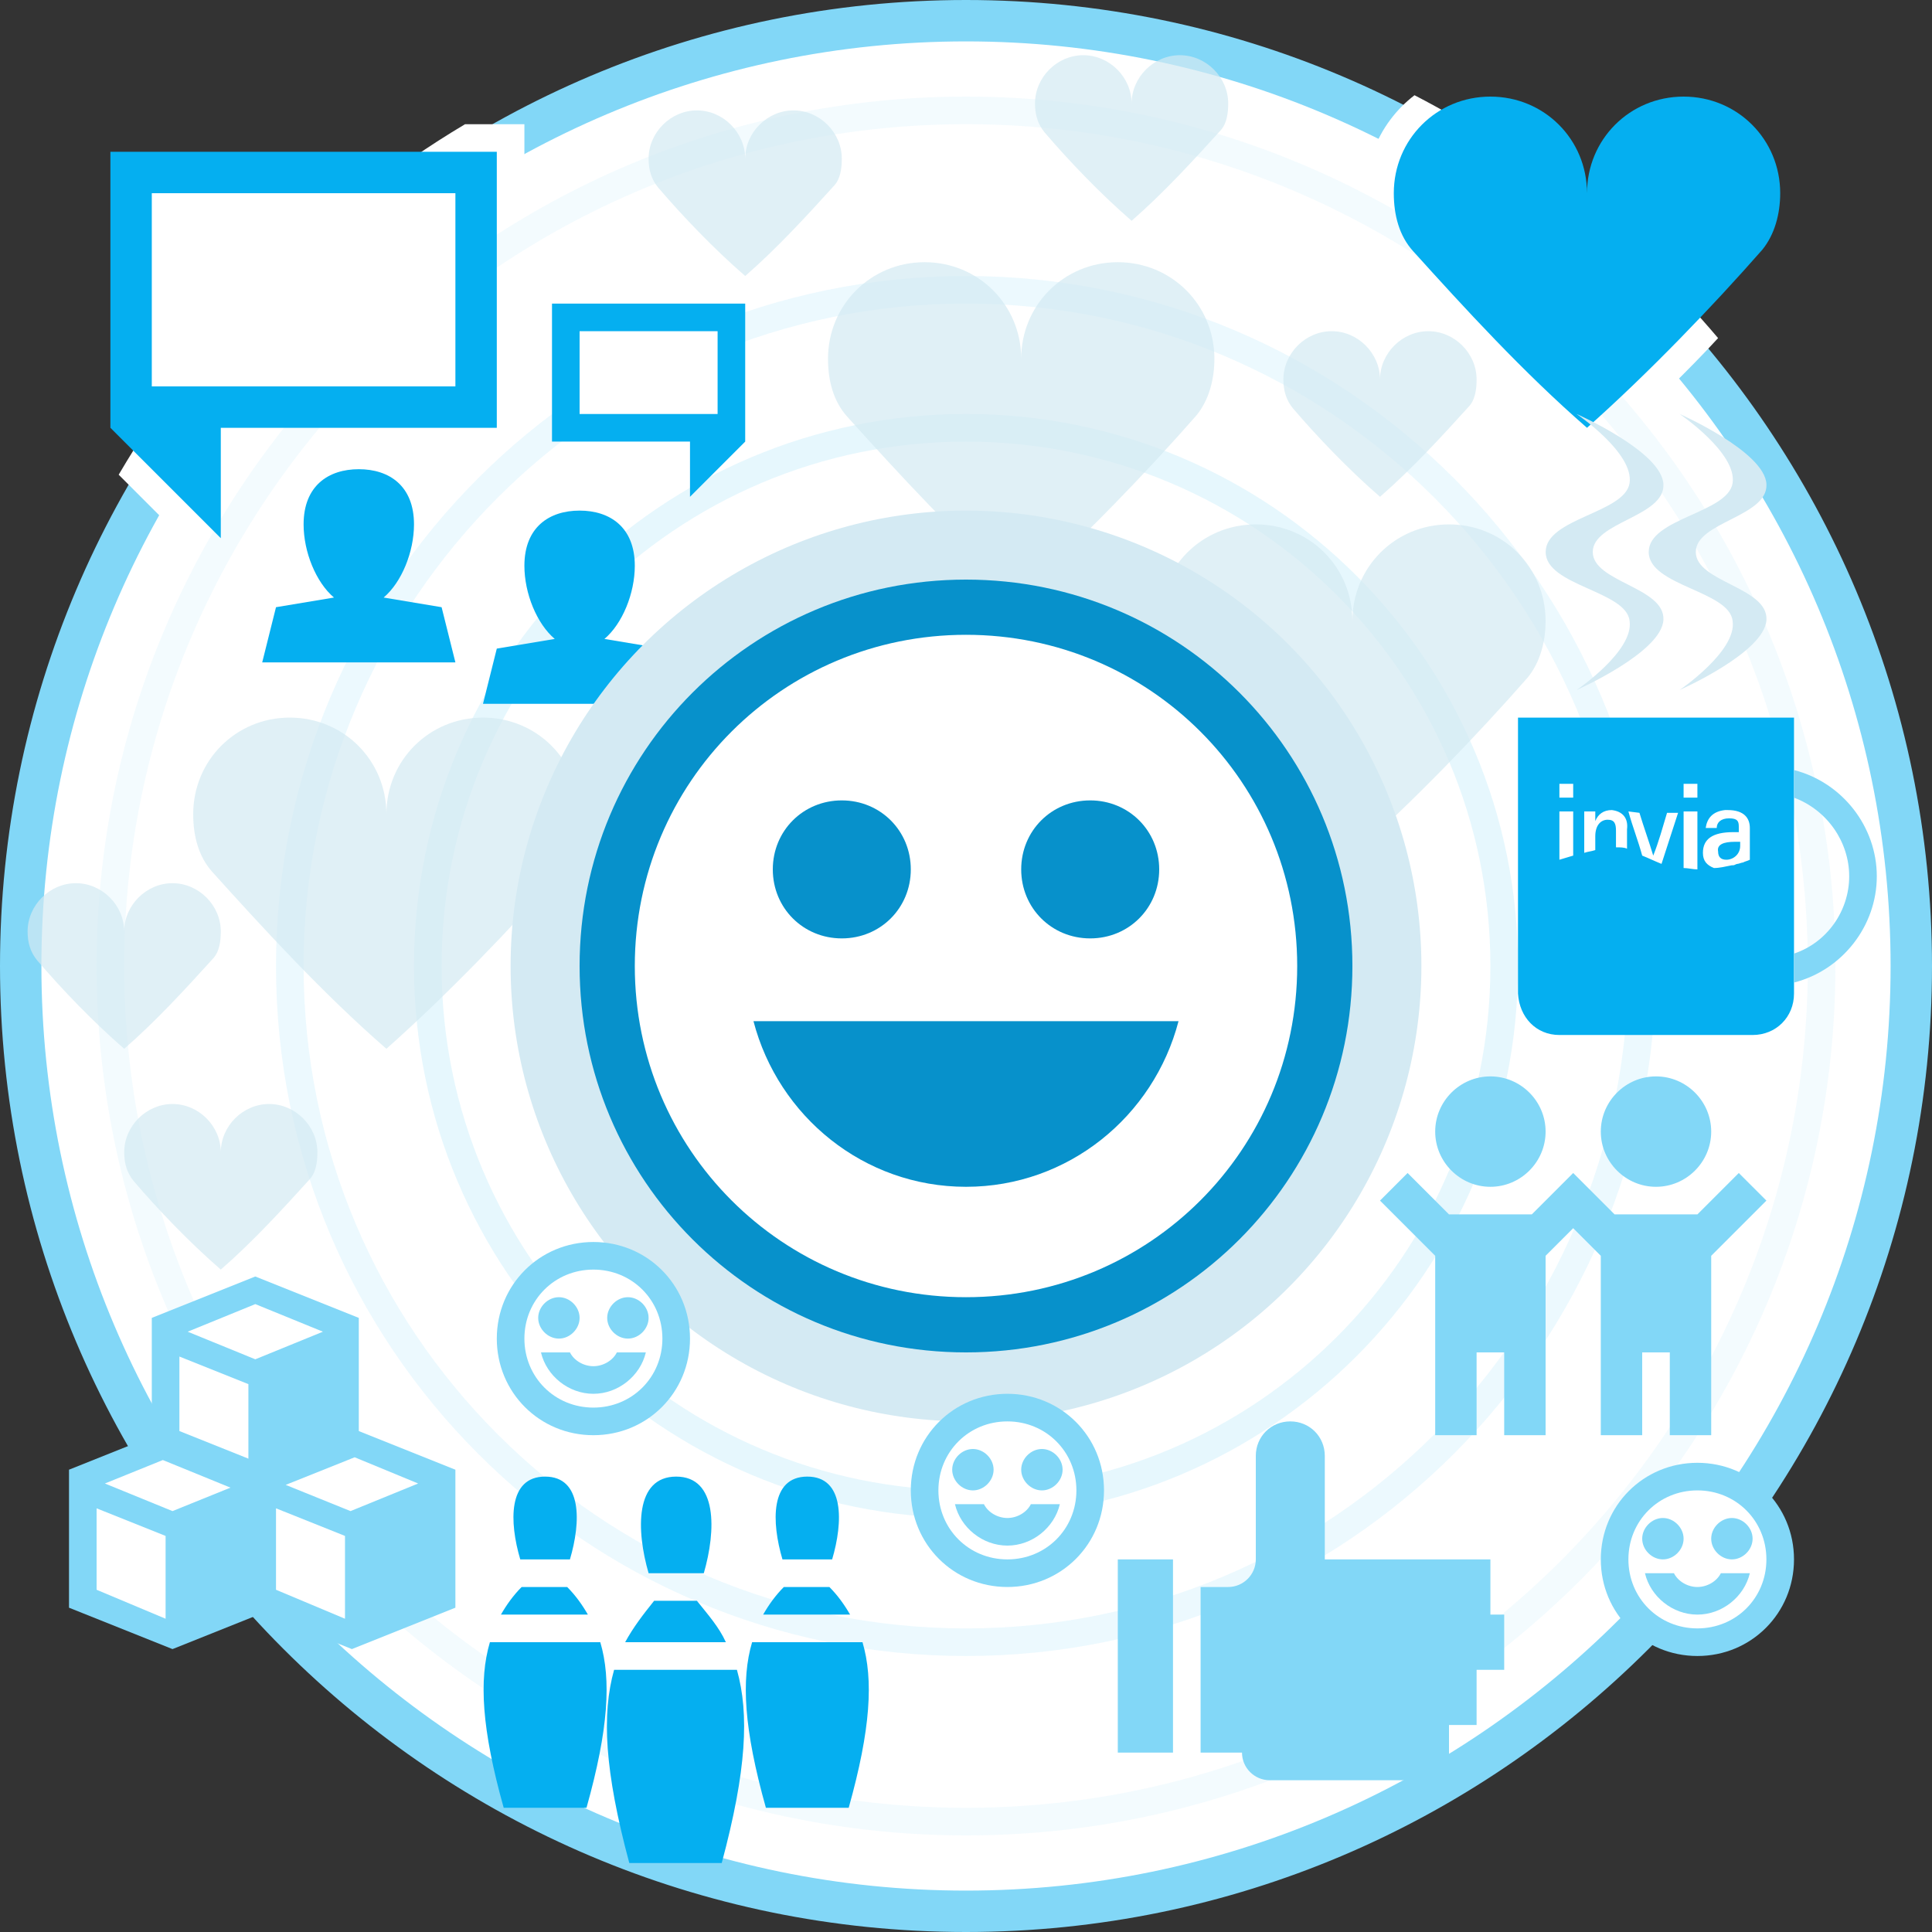
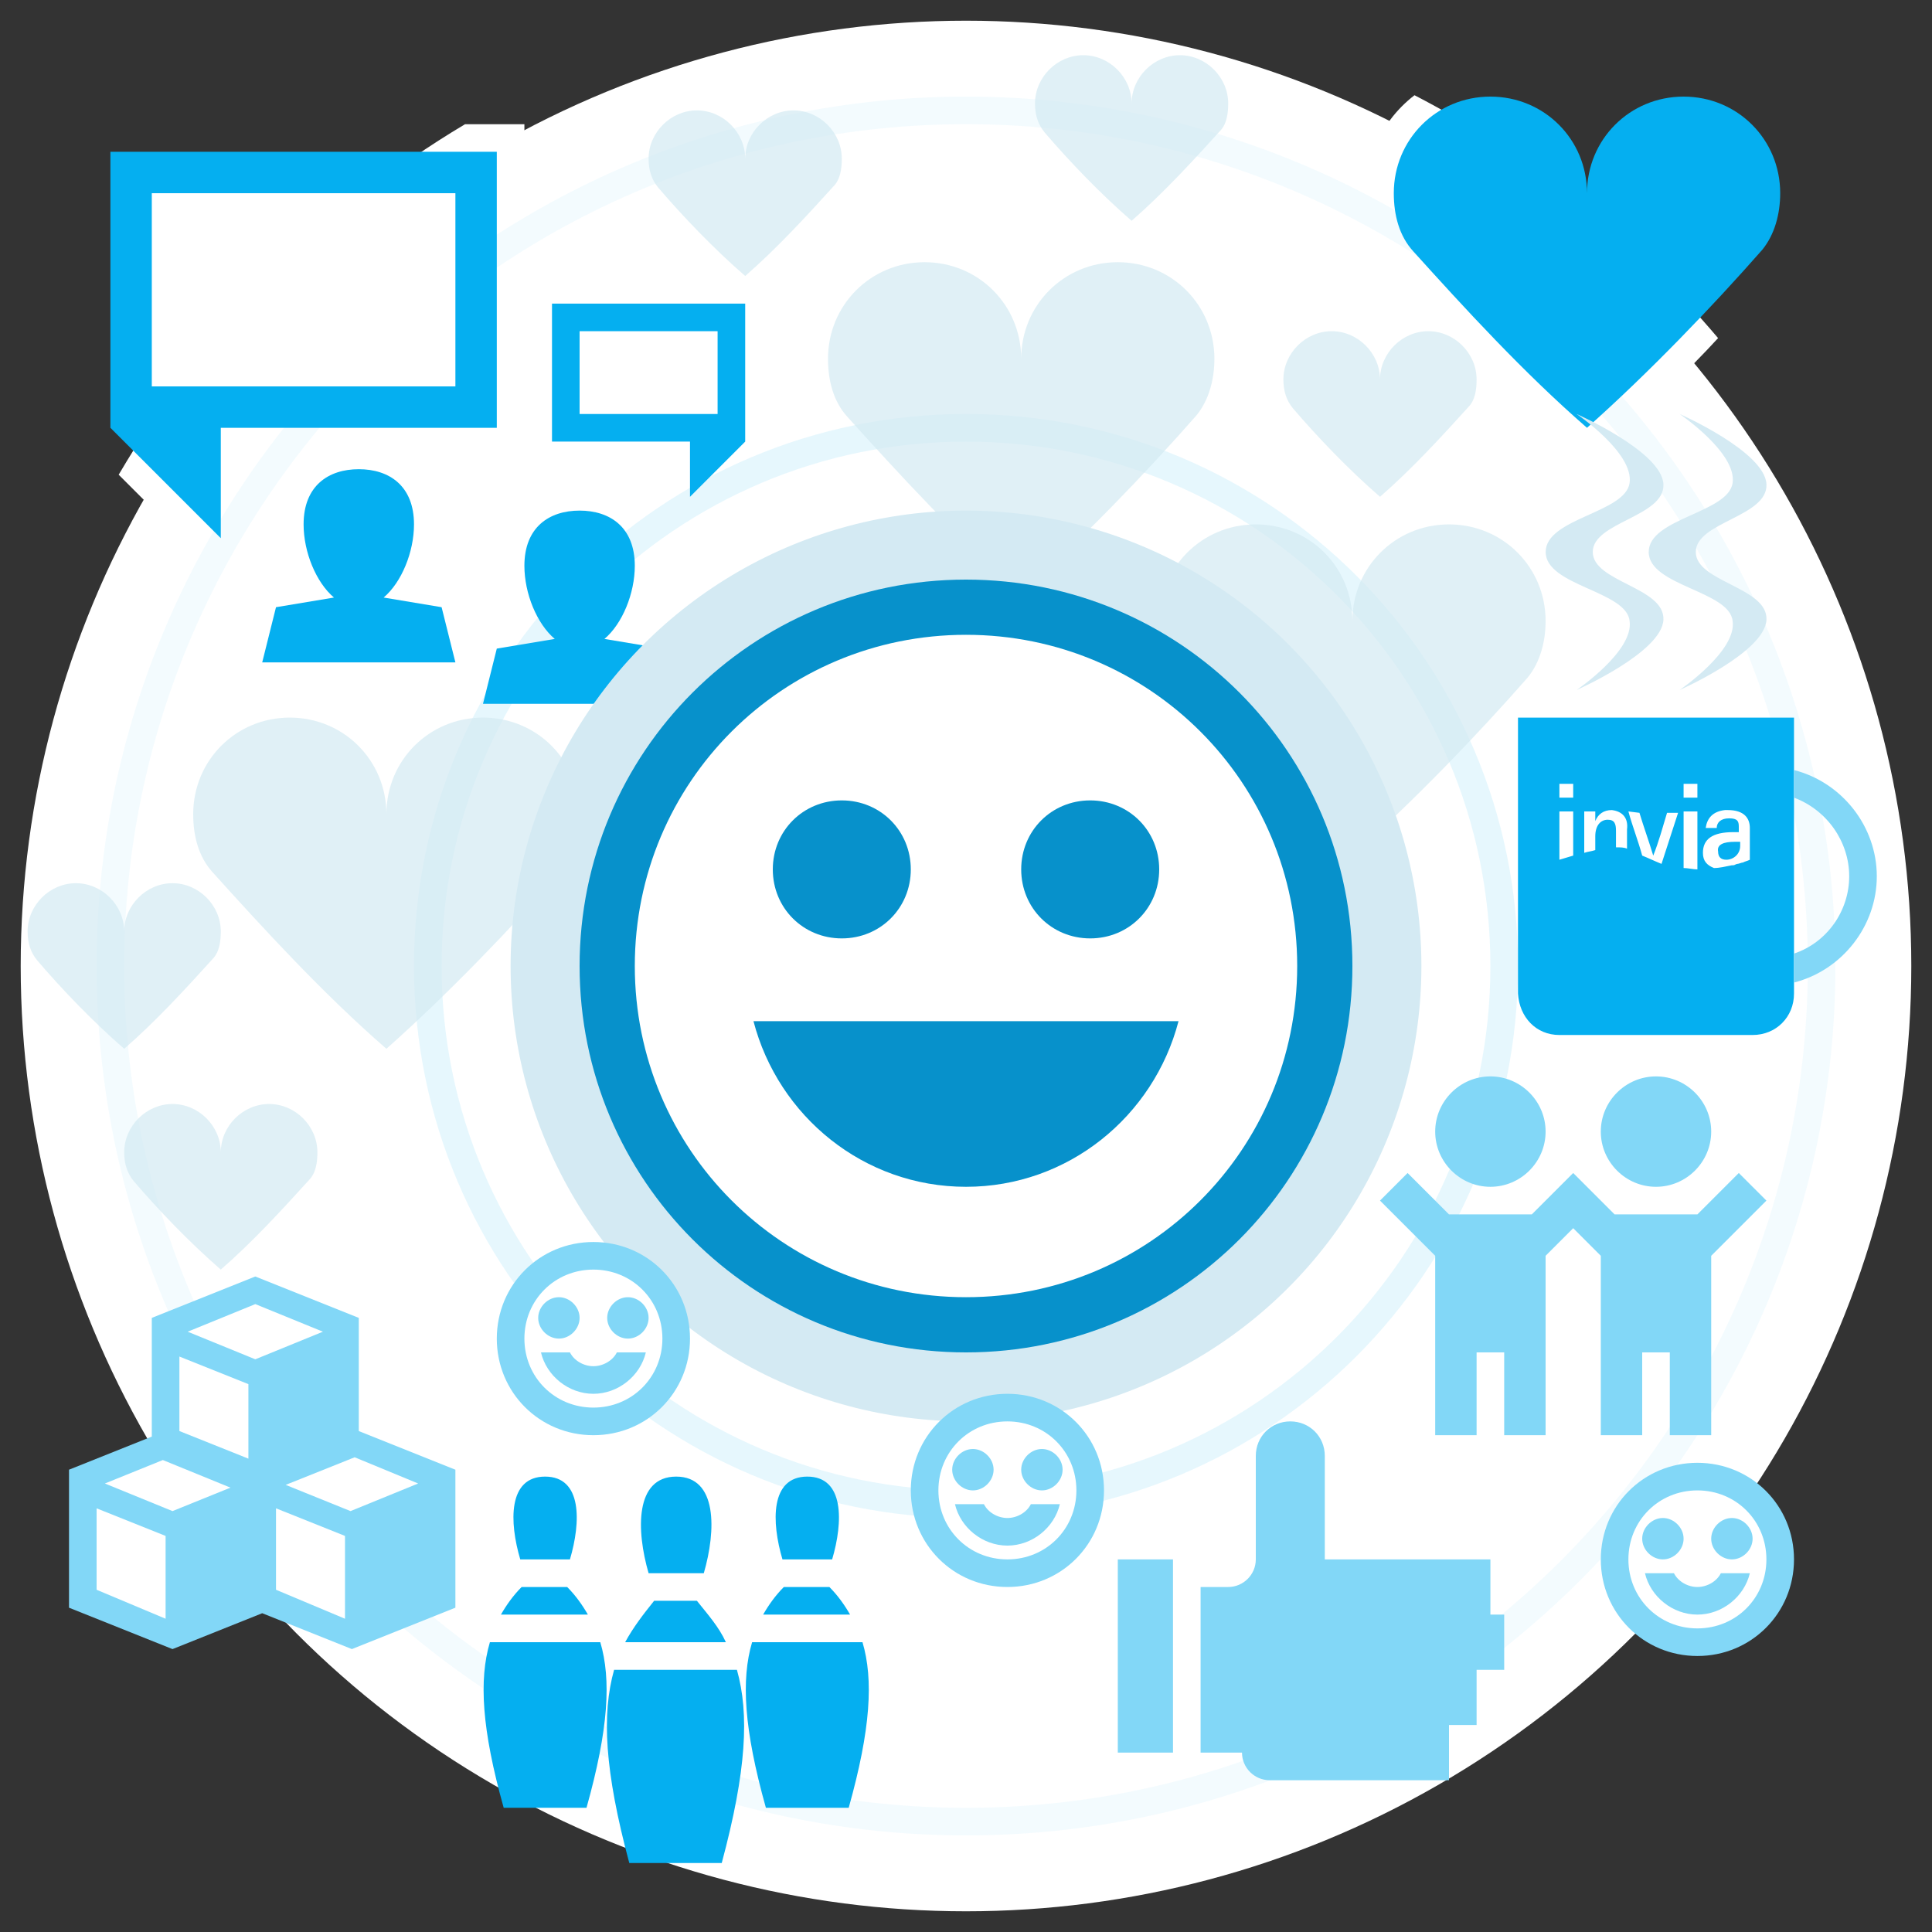
<svg xmlns="http://www.w3.org/2000/svg" width="140" height="140" viewBox="0 0 140 140">
  <rect x="0" y="0" width="140" height="140" fill="#333333" stroke="none" />
  <g fill="none" fill-rule="evenodd">
    <g fill-rule="nonzero">
      <circle cx="70" cy="70" r="68.5" fill="#FFF" />
-       <path fill="#82D7F7" d="M70 140c-38.6 0-70-31.4-70-70S31.4 0 70 0s70 31.4 70 70-31.4 70-70 70zM70 3C33.1 3 3 33.1 3 70s30.1 67 67 67 67-30.1 67-67S106.9 3 70 3z" />
    </g>
    <path fill="#82D7F7" fill-rule="nonzero" d="M70 110c-22.1 0-40-17.9-40-40s17.9-40 40-40 40 17.9 40 40-17.9 40-40 40zm0-78c-21 0-38 17-38 38s17 38 38 38 38-17 38-38-17-38-38-38z" opacity=".2" />
-     <path fill="#82D7F7" fill-rule="nonzero" d="M70 120c-27.6 0-50-22.4-50-50s22.4-50 50-50 50 22.4 50 50-22.4 50-50 50zm0-98c-26.5 0-48 21.5-48 48s21.5 48 48 48 48-21.5 48-48-21.5-48-48-48z" opacity=".15" />
    <path fill="#82D7F7" fill-rule="nonzero" d="M70 133c-34.7 0-63-28.3-63-63S35.3 7 70 7s63 28.3 63 63-28.3 63-63 63zM70 9C36.4 9 9 36.4 9 70s27.4 61 61 61 61-27.4 61-61S103.6 9 70 9z" opacity=".1" />
    <path fill="#82D7F7" fill-rule="nonzero" d="M93.5 103c-1.4 0-2.5 1.1-2.5 2.5v7.5c0 1.1-.9 2-2 2h-2v12h3c0 1.1.9 2 2 2h13v-4h2v-4h2v-4h-1v-4H96v-7.5c0-1.4-1.1-2.5-2.5-2.5zM81 113v14h4v-14h-4z" />
    <g fill-rule="nonzero">
      <path fill="#82D7F7" d="M18.5 92.5l-7.5 3v8.6l-6 2.4v10l7.5 3 6.5-2.6 6.5 2.6 7.5-3v-10l-7-2.8v-8.2z" />
      <path d="M18.5 94.5l4.9 2-4.9 2-4.9-2zM13 98.3l5 2v5.4l-5-2zm12.7 7.3l4.6 1.9-4.9 2-4.7-1.9zm-13.9.2l4.9 2-4.2 1.7-4.9-2zM7 109.3l5 2v6l-5-2.1zm13 0l5 2v6l-5-2.1z" fill="#FFF" />
    </g>
    <path fill="#05AFF0" fill-rule="nonzero" d="M39.5 107c-2.7 0-2.6 3.3-1.8 6h3.6c.8-2.7.9-6-1.8-6zm9.5 0c-3 0-2.9 3.9-2 7h4c.9-3.1 1-7-2-7zm9.5 0c-2.7 0-2.6 3.3-1.8 6h3.6c.8-2.7.9-6-1.8-6zm-20.7 8c-.6.6-1.1 1.3-1.5 2h6.3c-.4-.7-.9-1.4-1.5-2h-3.3zm19 0c-.6.6-1.1 1.3-1.5 2h6.3c-.4-.7-.9-1.4-1.5-2h-3.3zm-9.4 1c-.8 1-1.5 1.9-2.1 3h7.3c-.5-1.1-1.3-2-2.1-3h-3.1zm-11.9 3c-.8 2.7-.6 6.3 1 12h6c1.6-5.7 1.8-9.3 1-12h-8zm19 0c-.8 2.7-.6 6.3 1 12h6c1.6-5.7 1.8-9.3 1-12h-8zm-10 2c-.9 3.2-.7 7.3 1.1 14h6.7c1.8-6.7 2-10.8 1.1-14h-8.9z" />
    <path d="M21 52c-3.9 0-7 3.1-7 7 0 1.6.4 3.1 1.4 4.2 3.7 4.1 8 8.8 12.6 12.8 4.5-4 9.1-8.8 12.7-12.9.9-1.1 1.3-2.6 1.3-4.1 0-3.9-3.1-7-7-7s-7 3.1-7 7c0-3.9-3.1-7-7-7zm46-33c-3.9 0-7 3.1-7 7 0 1.6.4 3.1 1.4 4.2 3.7 4.1 8 8.8 12.6 12.8 4.5-4 9.1-8.8 12.7-12.9.9-1.1 1.3-2.6 1.3-4.1 0-3.9-3.1-7-7-7s-7 3.1-7 7c0-3.9-3.1-7-7-7zm24 19c-3.9 0-7 3.1-7 7 0 1.6.4 3.1 1.4 4.2 3.7 4.1 8 8.8 12.6 12.8 4.5-4 9.1-8.8 12.7-12.9.9-1.1 1.3-2.6 1.3-4.1 0-3.9-3.1-7-7-7s-7 3.1-7 7c0-3.9-3.1-7-7-7zM51.5 59c-1.9 0-3.5 1.6-3.5 3.5 0 .8.2 1.5.7 2.1 1.8 2.1 4 4.4 6.3 6.4 2.3-2 4.5-4.4 6.4-6.5.5-.5.6-1.3.6-2 0-1.9-1.6-3.5-3.5-3.5S55 60.6 55 62.5c0-1.9-1.6-3.5-3.5-3.5zm4-18c-1.9 0-3.5 1.6-3.5 3.5 0 .8.2 1.5.7 2.1 1.8 2.1 4 4.4 6.3 6.4 2.3-2 4.5-4.4 6.4-6.5.5-.5.6-1.3.6-2 0-1.9-1.6-3.5-3.5-3.5S59 42.6 59 44.5c0-1.9-1.6-3.5-3.5-3.5zm-50 23C3.6 64 2 65.6 2 67.5c0 .8.2 1.5.7 2.1C4.5 71.7 6.7 74 9 76c2.3-2 4.5-4.4 6.4-6.5.5-.5.6-1.3.6-2 0-1.9-1.6-3.5-3.5-3.5S9 65.6 9 67.5C9 65.6 7.4 64 5.5 64zm45-56C48.6 8 47 9.6 47 11.5c0 .8.2 1.5.7 2.1 1.8 2.1 4 4.4 6.3 6.4 2.3-2 4.5-4.4 6.4-6.5.5-.5.6-1.3.6-2C61 9.6 59.4 8 57.5 8S54 9.6 54 11.5C54 9.6 52.4 8 50.5 8zm46 16c-1.9 0-3.5 1.6-3.5 3.5 0 .8.2 1.5.7 2.1 1.8 2.1 4 4.4 6.3 6.4 2.3-2 4.5-4.4 6.4-6.5.5-.5.6-1.3.6-2 0-1.9-1.6-3.5-3.5-3.5s-3.5 1.6-3.5 3.5c0-1.9-1.6-3.5-3.5-3.5zm-18-20C76.6 4 75 5.6 75 7.5c0 .8.2 1.5.7 2.1 1.8 2.1 4 4.4 6.3 6.4 2.3-2 4.5-4.4 6.4-6.5.5-.5.6-1.3.6-2C89 5.6 87.4 4 85.5 4S82 5.6 82 7.5C82 5.6 80.4 4 78.5 4zm-66 76C10.6 80 9 81.6 9 83.5c0 .8.2 1.5.7 2.1 1.8 2.1 4 4.4 6.3 6.4 2.3-2 4.5-4.4 6.4-6.5.5-.5.6-1.3.6-2 0-1.9-1.6-3.5-3.5-3.5S16 81.6 16 83.5c0-1.9-1.6-3.5-3.5-3.5zm63-26c-1.9 0-3.5 1.6-3.5 3.5 0 .8.2 1.5.7 2.1 1.8 2.1 4 4.4 6.3 6.4 2.3-2 4.5-4.4 6.4-6.5.5-.5.6-1.3.6-2 0-1.9-1.6-3.5-3.5-3.5S79 55.6 79 57.5c0-1.9-1.6-3.5-3.5-3.5z" fill="#D4EAF3" fill-rule="nonzero" opacity=".7" />
    <path fill="#05AFF0" fill-rule="nonzero" d="M42 37c-2.2 0-4 1.2-4 4 0 2 .9 4.2 2.2 5.3L36 47l-1 4h14l-1-4-4.2-.7C45.1 45.2 46 43 46 41c0-2.8-1.8-4-4-4z" />
    <circle cx="70" cy="70" r="33" fill="#D4EAF3" fill-rule="nonzero" />
    <circle cx="70" cy="70" r="27" fill="#FFF" fill-rule="nonzero" />
    <path fill="#0791CB" fill-rule="nonzero" d="M70 42c-15.5 0-28 12.5-28 28s12.5 28 28 28 28-12.5 28-28-12.5-28-28-28zm0 4c13.3 0 24 10.7 24 24S83.3 94 70 94 46 83.3 46 70s10.7-24 24-24z" />
    <path fill="#0791CB" fill-rule="nonzero" d="M61 58c-2.8 0-5 2.2-5 5s2.2 5 5 5 5-2.2 5-5-2.2-5-5-5zm18 0c-2.8 0-5 2.2-5 5s2.2 5 5 5 5-2.2 5-5-2.2-5-5-5zM54.6 74c1.8 6.9 8 12 15.4 12s13.6-5.1 15.4-12H54.6z" />
    <g fill-rule="nonzero">
      <path fill="#82D7F7" d="M123 106c-3.9 0-7 3.1-7 7s3.1 7 7 7 7-3.1 7-7-3.1-7-7-7z" />
      <path fill="#FFF" d="M123 108c2.8 0 5 2.2 5 5s-2.2 5-5 5-5-2.2-5-5 2.2-5 5-5z" />
      <path fill="#82D7F7" d="M120.5 110c-.8 0-1.5.7-1.5 1.5s.7 1.5 1.5 1.5 1.5-.7 1.5-1.5-.7-1.5-1.5-1.5zm5 0c-.8 0-1.5.7-1.5 1.5s.7 1.5 1.5 1.5 1.5-.7 1.5-1.5-.7-1.5-1.5-1.5zm-6.3 4c.4 1.7 2 3 3.8 3 1.8 0 3.4-1.3 3.8-3h-2.1c-.3.6-1 1-1.7 1s-1.4-.4-1.7-1h-2.1z" />
    </g>
    <g fill-rule="nonzero">
      <path fill="#82D7F7" d="M43 90c-3.9 0-7 3.1-7 7s3.1 7 7 7 7-3.1 7-7-3.1-7-7-7z" />
      <path fill="#FFF" d="M43 92c2.8 0 5 2.2 5 5s-2.2 5-5 5-5-2.2-5-5 2.2-5 5-5z" />
      <path fill="#82D7F7" d="M40.5 94c-.8 0-1.5.7-1.5 1.5s.7 1.5 1.5 1.5 1.5-.7 1.5-1.5-.7-1.5-1.5-1.5zm5 0c-.8 0-1.5.7-1.5 1.5s.7 1.5 1.5 1.5 1.5-.7 1.5-1.5-.7-1.5-1.5-1.5zm-6.3 4c.4 1.7 2 3 3.8 3 1.8 0 3.4-1.3 3.8-3h-2.1c-.3.6-1 1-1.7 1s-1.4-.4-1.7-1h-2.1z" />
    </g>
    <g fill-rule="nonzero">
      <path fill="#82D7F7" d="M73 101c-3.9 0-7 3.1-7 7s3.1 7 7 7 7-3.1 7-7-3.1-7-7-7z" />
      <path fill="#FFF" d="M73 103c2.8 0 5 2.2 5 5s-2.2 5-5 5-5-2.2-5-5 2.2-5 5-5z" />
      <path fill="#82D7F7" d="M70.5 105c-.8 0-1.5.7-1.5 1.5s.7 1.5 1.5 1.5 1.5-.7 1.5-1.5-.7-1.5-1.5-1.5zm5 0c-.8 0-1.5.7-1.5 1.5s.7 1.5 1.5 1.5 1.5-.7 1.5-1.5-.7-1.5-1.5-1.5zm-6.3 4c.4 1.7 2 3 3.8 3 1.8 0 3.4-1.3 3.8-3h-2.1c-.3.6-1 1-1.7 1s-1.4-.4-1.7-1h-2.1z" />
    </g>
    <path fill="#82D7F7" fill-rule="nonzero" d="M108 78c-2.2 0-4 1.8-4 4s1.8 4 4 4 4-1.8 4-4-1.8-4-4-4zm12 0c-2.2 0-4 1.8-4 4s1.8 4 4 4 4-1.8 4-4-1.8-4-4-4zm-18 7l-2 2 4 4v13h3v-6h2v6h3V91l2-2 2 2v13h3v-6h2v6h3V91l4-4-2-2-3 3h-6l-3-3-2 2-1 1h-6l-3-3z" />
    <path fill="#FFF" fill-rule="nonzero" d="M102.5 6.9c-1.3 1-2.4 2.4-3 4.1 8.3 4.2 15.6 10 21.5 17.1 1.2-1.2 2.4-2.4 3.5-3.6-6.1-7.2-13.5-13.2-22-17.6z" />
    <path fill="#05AFF0" fill-rule="nonzero" d="M108 7c-3.9 0-7 3.1-7 7 0 1.6.4 3.1 1.4 4.2 3.7 4.1 8 8.8 12.6 12.8 4.5-4 9.1-8.8 12.7-12.9.9-1.1 1.3-2.6 1.3-4.1 0-3.9-3.1-7-7-7s-7 3.1-7 7c0-3.9-3.1-7-7-7zM26 34c-2.2 0-4 1.2-4 4 0 2 .9 4.2 2.2 5.3L20 44l-1 4h14l-1-4-4.2-.7C29.1 42.2 30 40 30 38c0-2.8-1.8-4-4-4z" />
    <g fill-rule="nonzero">
      <path fill="#05AFF0" d="M130 52v20c0 1.7-1.3 3-3 3h-14c-1.7 0-2.9-1.3-3-3V52h20z" />
      <g fill="#D4EAF3">
        <path d="M120.538 35.09c-.106-2.363-6.292-5.09-6.292-5.09s4.16 2.818 3.84 5c-.32 2.182-6.08 2.545-6.08 5s5.866 2.818 6.08 5c.32 2.182-3.84 5-3.84 5s6.186-2.727 6.292-5.09c.107-2.365-5.12-2.728-5.12-4.91s5.227-2.545 5.12-4.91z" />
        <path d="M128.004 35.09c-.106-2.363-6.292-5.09-6.292-5.09s4.16 2.818 3.84 5c-.32 2.182-6.08 2.545-6.08 5s5.866 2.818 6.08 5c.32 2.182-3.84 5-3.84 5s6.186-2.727 6.292-5.09c.107-2.365-5.12-2.728-5.12-4.91s5.227-2.545 5.12-4.91z" />
      </g>
      <path fill="#82D7F7" d="M130 55.8c3.5.9 6 4.1 6 7.7 0 3.6-2.5 6.8-6 7.7v-2.1c2.4-.8 4-3.1 4-5.6 0-2.5-1.6-4.8-4-5.7v-2z" />
    </g>
    <path fill="#FFF" fill-rule="nonzero" d="M33.7 9c-10.4 6.2-19 15-25.1 25.4l3.6 3.6c6-10.8 14.9-19.8 25.8-25.8V9h-4.3z" />
    <g fill-rule="nonzero">
      <path fill="#05AFF0" d="M40 22v10h10v4l4-4V22z" />
      <path fill="#FFF" d="M42 24h10v6H42z" />
      <path fill="#05AFF0" d="M36 11v20H16v8l-8-8V11z" />
      <path fill="#FFF" d="M33 14H11v14h22z" />
    </g>
    <path fill="#FFF" fill-rule="nonzero" d="M113 56.8v1h1v-1h-1zm9 0v1h1v-1h-1zm-5.2 1.9c-.6 0-1 .3-1.2.8v-.7h-.8v3c.3-.1.5-.1.8-.2v-1c0-.8.4-1.2.9-1.2s.6.3.6.8v1.2c.3 0 .6 0 .8.1v-1.4c.1-.8-.3-1.3-1.1-1.4zm8.2 0c-.9.1-1.3.6-1.4 1.3h.8c0-.4.3-.7.9-.7.6 0 .7.2.7.6v.4h-.4c-1.5 0-2.2.5-2.2 1.5 0 .6.3.9.8 1.1.4 0 .8-.1 1.3-.2h.1c.1 0 .2-.1.3-.1.1 0 .3-.1.4-.1.2-.1.3-.1.5-.2V60c0-.7-.4-1.3-1.6-1.3h-.2zm-12 .1v3.5c.3-.1.7-.2 1-.3v-3.2h-1zm5 0c.3 1.1.7 2.1 1 3.2.5.2.9.4 1.4.6.4-1.2.8-2.5 1.2-3.7h-.8c-.3 1-.6 2.1-1 3.1-.3-1-.7-2.1-1-3.1l-.8-.1zm4 0v4.1c.3 0 .7.1 1 .1v-4.2h-1zm3.7 2.2h.4v.3c0 .6-.5 1-1 1-.4 0-.6-.2-.6-.6-.1-.5.4-.7 1.2-.7z" />
    <path d="M0 0h140v140H0z" />
  </g>
</svg>